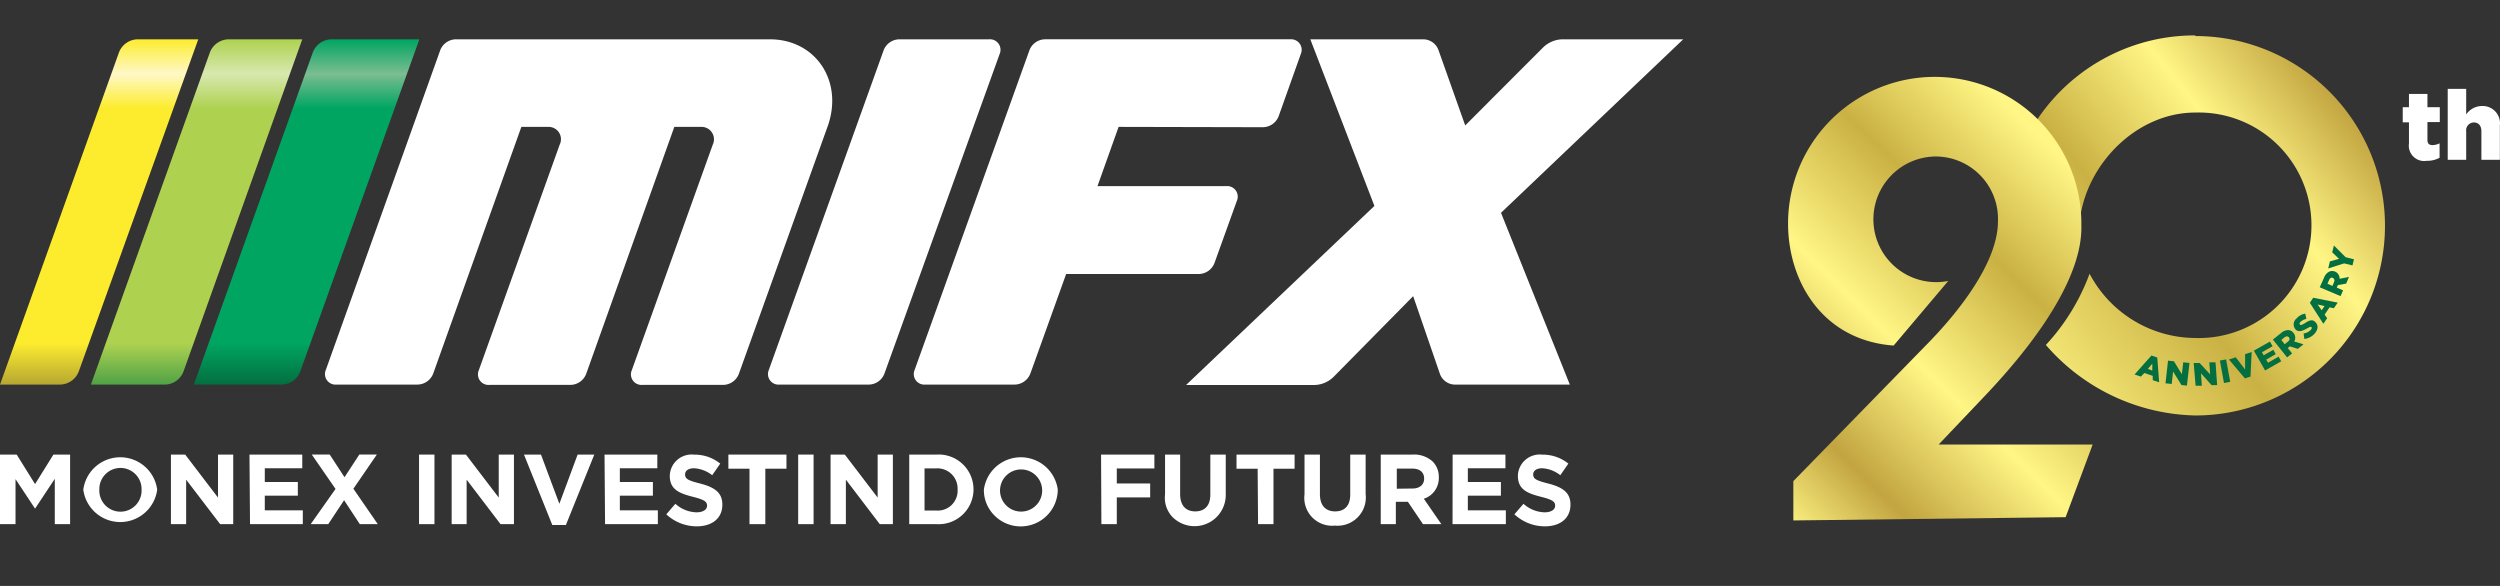
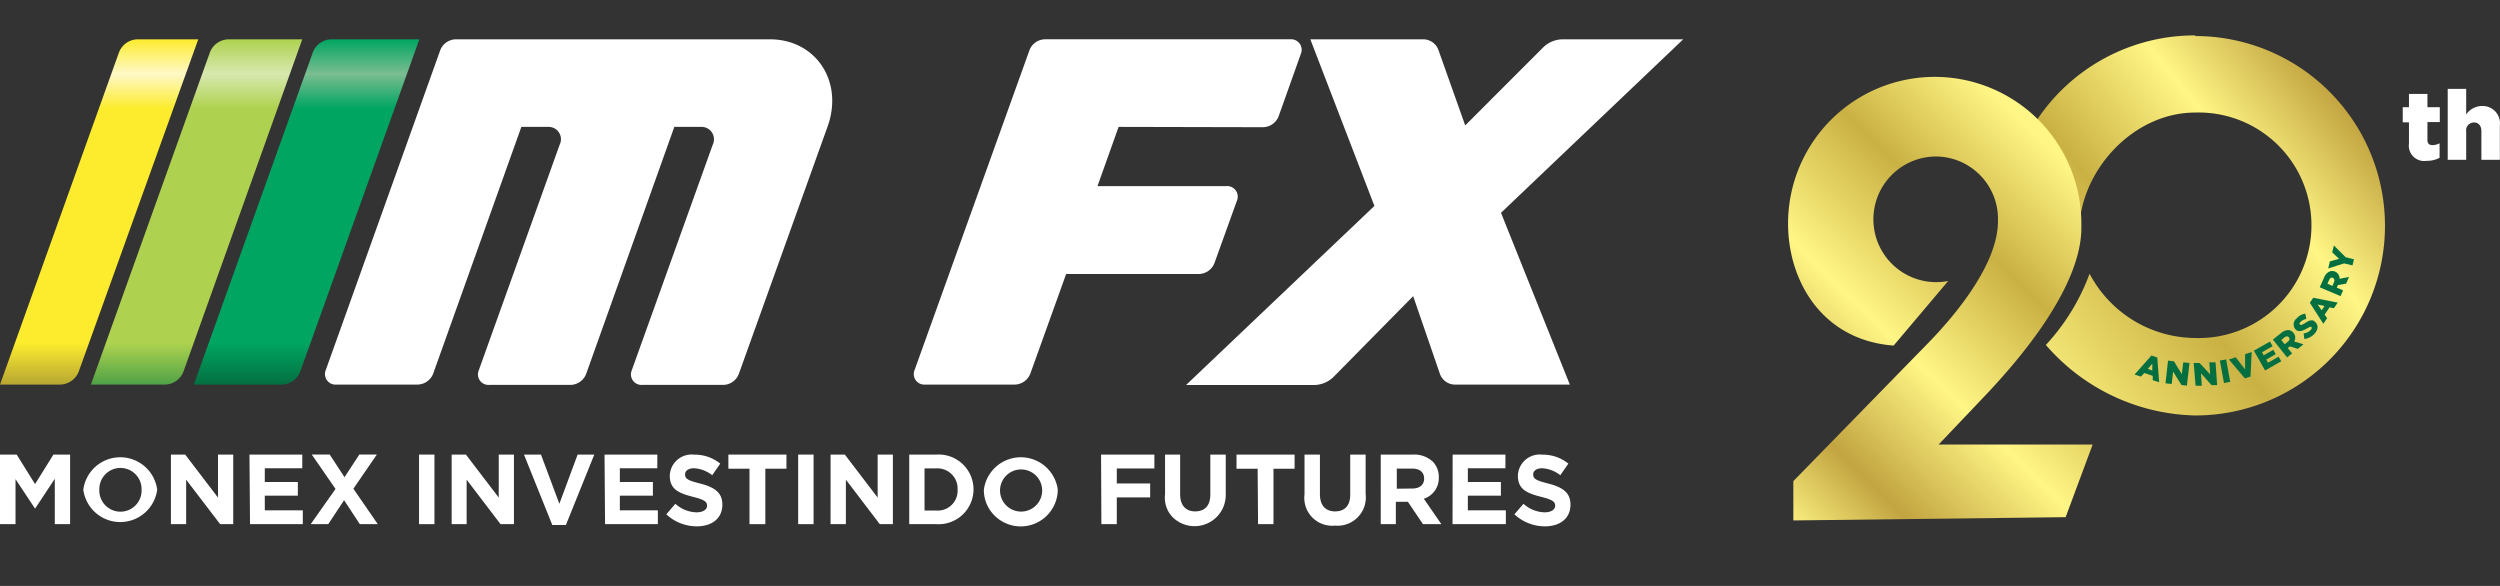
<svg xmlns="http://www.w3.org/2000/svg" width="182.84" height="42.851" viewBox="0 0 182.84 42.851">
  <rect x="0" y="0" width="182.84" height="42.851" fill="#333333" stroke="none" />
  <defs>
    <style>.a{fill:none;}.b{clip-path:url(#a);}.c{opacity:0.75;}.d{fill:url(#b);}.e{fill:url(#c);}.f{fill:#036f40;}.g{fill:#fff;}.h{fill:url(#d);}.i{fill:url(#e);}.j{fill:url(#f);}</style>
    <clipPath id="a" transform="translate(-0.17 2.104)">
      <rect class="a" width="183" height="37" />
    </clipPath>
    <linearGradient id="b" x1="147.117" y1="12.52" x2="176.565" y2="36.542" gradientTransform="matrix(1, 0, 0, -1, 0, 38)" gradientUnits="userSpaceOnUse">
      <stop offset="0" stop-color="#fff685" />
      <stop offset="0.36" stop-color="#cab143" />
      <stop offset="0.61" stop-color="#fff685" />
      <stop offset="0.83" stop-color="#c2a440" />
      <stop offset="1" stop-color="#fff685" />
    </linearGradient>
    <linearGradient id="c" x1="152.544" y1="26.948" x2="129.22" y2="3.005" gradientTransform="matrix(1, 0, 0, -1, 0, 38)" gradientUnits="userSpaceOnUse">
      <stop offset="0" stop-color="#fff685" />
      <stop offset="0.26" stop-color="#cab143" />
      <stop offset="0.54" stop-color="#fff685" />
      <stop offset="0.8" stop-color="#c2a440" />
      <stop offset="1" stop-color="#fff685" />
    </linearGradient>
    <linearGradient id="d" x1="22.593" y1="11.977" x2="22.593" y2="37.229" gradientTransform="matrix(1, 0, 0, -1, 0, 38)" gradientUnits="userSpaceOnUse">
      <stop offset="0" stop-color="#036f40" />
      <stop offset="0.12" stop-color="#00a562" />
      <stop offset="0.8" stop-color="#00a562" />
      <stop offset="0.9" stop-color="#7bbd91" />
      <stop offset="1" stop-color="#00a562" />
    </linearGradient>
    <linearGradient id="e" x1="14.548" y1="11.977" x2="14.548" y2="37.229" gradientTransform="matrix(1, 0, 0, -1, 0, 38)" gradientUnits="userSpaceOnUse">
      <stop offset="0" stop-color="#50a246" />
      <stop offset="0.12" stop-color="#aed250" />
      <stop offset="0.8" stop-color="#aed250" />
      <stop offset="0.9" stop-color="#d8e8af" />
      <stop offset="1" stop-color="#aed250" />
    </linearGradient>
    <linearGradient id="f" x1="7.421" y1="11.977" x2="7.421" y2="37.229" gradientTransform="matrix(1, 0, 0, -1, 0, 38)" gradientUnits="userSpaceOnUse">
      <stop offset="0" stop-color="#b7a732" />
      <stop offset="0.12" stop-color="#fdec2e" />
      <stop offset="0.8" stop-color="#fdec2e" />
      <stop offset="0.9" stop-color="#fef8c7" />
      <stop offset="1" stop-color="#fdec2e" />
    </linearGradient>
  </defs>
  <title>logo</title>
  <g class="b">
    <g class="c">
      <rect class="a" x="128.185" width="51.24" height="42.851" />
    </g>
    <path class="d" d="M160.731.485A13.872,13.872,0,0,0,148.006,19.972l3.089-5.943,1.127.771c.085-4.471,3.984-8.672,8.494-8.672a8.248,8.248,0,1,1,0,16.488,8.797,8.797,0,0,1-7.722-4.702,15.606,15.606,0,0,1-3.197,5.211,14.854,14.854,0,0,0,10.926,5.157,13.875,13.875,0,1,0,0-27.75Z" transform="translate(-0.17 2.104)" />
    <path class="e" d="M142.655,18.446a4.595,4.595,0,1,1-.996-9.104,4.565,4.565,0,0,1,4.633,4.741c0,3.006-2.888,6.66-5.25,9.05l-9.714,9.951v2.875l19.914-.239,1.976-5.311H141.953l3.552-3.739c7.173-7.623,6.887-11.485,6.887-12.426a10.725,10.725,0,0,0-21.45,0c0,4.247,2.532,8.541,7.721,8.926Z" transform="translate(-0.17 2.104)" />
    <path class="f" d="M157.519,23.896l.425.146.139,1.812-.471-.154v-.316l-.61-.208-.255.262-.463-.154Zm.062,1.102v-.509l-.325.385Z" transform="translate(-0.17 2.104)" />
    <path class="f" d="M158.731,24.273l.433.046.579.948.1-.871.456.046L160.114,26.1l-.402-.046-.61-.987-.1.91-.456-.046Z" transform="translate(-0.17 2.104)" />
    <path class="f" d="M160.608,24.443h.432l.772.833-.061-.879h.455l.116,1.665h-.409l-.772-.863.061.91h-.455Z" transform="translate(-0.17 2.104)" />
    <path class="f" d="M162.523,24.266l.455-.085.302,1.642-.456.085Z" transform="translate(-0.17 2.104)" />
    <path class="f" d="M163.187,24.189l.494-.162.687.894V23.796l.479-.154-.085,1.796-.409.131Z" transform="translate(-0.17 2.104)" />
-     <path class="f" d="M165.009,23.541l1.174-.663.193.339-.772.439.123.224.703-.401.177.316-.695.401.132.231.772-.447.193.339-1.181.671Z" transform="translate(-0.17 2.104)" />
+     <path class="f" d="M165.009,23.541l1.174-.663.193.339-.772.439.123.224.703-.401.177.316-.695.401.132.231.772-.447.193.339-1.181.671" transform="translate(-0.17 2.104)" />
    <path class="f" d="M166.399,22.732l.618-.493a.772.772,0,0,1,.54-.2.503.503,0,0,1,.201.07.489.489,0,0,1,.154.146h0a.531.531,0,0,1,.121.301.545.545,0,0,1-.074.316l.679.208-.417.332-.579-.185-.154.123.316.393-.363.293Zm1.104.146c.124-.1.147-.216.07-.308-.085-.1-.201-.092-.325,0l-.231.193.247.308Z" transform="translate(-0.17 2.104)" />
    <path class="f" d="M168.7,22.685l-.054-.401a.871.871,0,0,0,.517-.254c.085-.092.101-.17.046-.216s-.115,0-.308.1-.564.332-.819.1a.558.558,0,0,1-.162-.428.542.542,0,0,1,.065-.225.56.56,0,0,1,.151-.179,1.028,1.028,0,0,1,.633-.347l.078.386a.837.837,0,0,0-.441.231c-.077.085-.077.154,0,.193.055.054.116,0,.317-.1.324-.224.571-.316.772-.1.255.239.216.57-.062.871a1.185,1.185,0,0,1-.733.37Z" transform="translate(-0.17 2.104)" />
    <path class="f" d="M169.102,20.042l.247-.37,1.791.355-.278.409-.317-.062-.362.532.185.262-.278.409Zm1.073.239-.502-.116.293.424Z" transform="translate(-0.17 2.104)" />
    <path class="f" d="M169.827,18.908l.324-.725a.773.773,0,0,1,.379-.424.526.526,0,0,1,.417,0h0a.549.549,0,0,1,.332.524l.687-.131-.208.486-.603.108-.085.185.464.2-.186.424Zm1.043-.378a.23.23,0,0,0-.078-.308c-.115-.054-.216,0-.278.146l-.123.278.363.162Z" transform="translate(-0.17 2.104)" />
    <path class="f" d="M171.611,17.159l-1.166.37.123-.516.672-.185-.502-.478.124-.501.857.856.61.154-.108.447Z" transform="translate(-0.17 2.104)" />
    <path class="g" d="M176.352,8.387V6.845h-.456v-1.11h.456V4.764h1.351v.971h.904V6.822h-.904V8.124c0,.27.124.385.371.385a1.218,1.218,0,0,0,.517-.131v1.056a1.909,1.909,0,0,1-.942.224,1.125,1.125,0,0,1-1.297-1.272Z" transform="translate(-0.17 2.104)" />
    <path class="g" d="M179.186,4.394h1.351V6.267a1.405,1.405,0,0,1,1.151-.617A1.264,1.264,0,0,1,183,7.069V9.582h-1.351V7.5c0-.424-.224-.647-.541-.647a.572.572,0,0,0-.238.05.588.588,0,0,0-.196.144.57.57,0,0,0-.137.454V9.582h-1.351Z" transform="translate(-0.17 2.104)" />
-     <path class="g" d="M65.981.771h6.525A.771.771,0,0,1,73.278,1.85L64.861,25.199a1.243,1.243,0,0,1-1.166.825H57.17a.771.771,0,0,1-.772-1.071l8.409-23.41A1.251,1.251,0,0,1,65.981.771" transform="translate(-0.17 2.104)" />
    <path class="g" d="M81.98,7.176l-1.544,4.332h9.42a.771.771,0,0,1,.772,1.079l-1.629,4.525a1.25,1.25,0,0,1-1.166.825h-9.69l-2.61,7.261a1.251,1.251,0,0,1-1.166.825H67.834a.771.771,0,0,1-.772-1.071L75.47,1.541a1.243,1.243,0,0,1,1.166-.771H94.535a.771.771,0,0,1,.772,1.071L93.693,6.375a1.25,1.25,0,0,1-1.166.825Z" transform="translate(-0.17 2.104)" />
    <path class="g" d="M32.377,1.542l-8.378,23.41a.771.771,0,0,0,.772,1.071h5.915a1.25,1.25,0,0,0,1.174-.825l6.44-18.022H40.26a.902.902,0,0,1,.842,1.303L35.187,24.975a.771.771,0,0,0,.772,1.071h5.922a1.251,1.251,0,0,0,1.166-.825l6.44-18.045h1.961a.909.909,0,0,1,.849,1.303L46.376,24.975a.771.771,0,0,0,.772,1.071h5.899a1.243,1.243,0,0,0,1.166-.825l6.486-18.076C61.88,3.854,59.842.771,56.468.771H33.55a1.251,1.251,0,0,0-1.174.771" transform="translate(-0.17 2.104)" />
    <path class="g" d="M109.947,13.459l5.034,12.565h-8.362a1.182,1.182,0,0,1-1.135-.771l-1.961-5.697-5.799,5.881a2.064,2.064,0,0,1-1.467.617h-9.343L100.689,12.957,96.002.771h8.239a1.19,1.19,0,0,1,1.127.771l1.961,5.527,5.707-5.712a2.087,2.087,0,0,1,1.467-.586h8.771Z" transform="translate(-0.17 2.104)" />
    <path class="h" d="M14.347,26.023,23.049,1.727A1.475,1.475,0,0,1,24.4.771h6.44L22.138,25.044a1.475,1.475,0,0,1-1.343.979Z" transform="translate(-0.17 2.104)" />
    <path class="i" d="M6.818,26.023,15.521,1.727A1.49,1.49,0,0,1,16.872.771h5.405L13.598,25.044a1.475,1.475,0,0,1-1.351.979Z" transform="translate(-0.17 2.104)" />
    <path class="j" d="M.17,26.023,8.872,1.727A1.49,1.49,0,0,1,10.223.771h4.448L5.938,25.044a1.49,1.49,0,0,1-1.351.979Z" transform="translate(-0.17 2.104)" />
    <path class="g" d="M.17,31.142H1.39L2.734,33.3l1.343-2.158h1.22v5.088h-1.12V32.914L2.734,35.096,1.305,32.938v3.292H.17Z" transform="translate(-0.17 2.104)" />
    <path class="g" d="M6.262,33.708a2.726,2.726,0,0,1,5.405,0,2.726,2.726,0,0,1-5.405,0Zm4.262,0a1.545,1.545,0,1,0-3.089-.008h0a1.546,1.546,0,1,0,3.089.008Z" transform="translate(-0.17 2.104)" />
    <path class="g" d="M12.671,31.142h1.042l2.401,3.145v-3.145H17.227v5.088H16.27l-2.486-3.253v3.253H12.671Z" transform="translate(-0.17 2.104)" />
    <path class="g" d="M18.416,31.142h3.861v1.002H19.536v1.002h2.417v1.002H19.536v1.071h2.78v1.01H18.455Z" transform="translate(-0.17 2.104)" />
    <path class="g" d="M24.709,33.654l-1.737-2.513h1.313l1.081,1.657,1.081-1.657h1.282l-1.714,2.498,1.784,2.59H26.485l-1.15-1.75-1.158,1.75H22.894Z" transform="translate(-0.17 2.104)" />
    <path class="g" d="M30.817,31.142h1.127v5.088H30.817Z" transform="translate(-0.17 2.104)" />
    <path class="g" d="M33.203,31.142h1.042l2.401,3.145v-3.145h1.112v5.088h-.981l-2.479-3.253v3.253H33.203Z" transform="translate(-0.17 2.104)" />
    <path class="g" d="M38.492,31.142h1.243l1.344,3.6,1.336-3.6h1.22l-2.077,5.149h-.996Z" transform="translate(-0.17 2.104)" />
    <path class="g" d="M44.383,31.142h3.861v1.002H45.503v1.002H47.92v1.002H45.503v1.071h2.78v1.01H44.422Z" transform="translate(-0.17 2.104)" />
    <path class="g" d="M48.901,35.512l.664-.771a2.381,2.381,0,0,0,1.544.624c.463,0,.772-.185.772-.486,0-.285-.178-.432-1.027-.647-1.035-.262-1.699-.547-1.699-1.542a1.598,1.598,0,0,1,1.791-1.542,2.953,2.953,0,0,1,1.899.655l-.587.848a2.373,2.373,0,0,0-1.328-.509c-.432,0-.656.2-.656.447,0,.331.216.447,1.104.671,1.035.27,1.622.647,1.622,1.542,0,1.018-.772,1.588-1.876,1.588a3.269,3.269,0,0,1-2.224-.879Z" transform="translate(-0.17 2.104)" />
    <path class="g" d="M54.985,32.175H53.441V31.142h4.247v1.033H56.143v4.055H54.985Z" transform="translate(-0.17 2.104)" />
    <path class="g" d="M58.545,31.142H59.672v5.088H58.545Z" transform="translate(-0.17 2.104)" />
    <path class="g" d="M60.915,31.142h1.042l2.401,3.145v-3.145H65.471v5.088h-.958l-2.479-3.253v3.253h-1.12Z" transform="translate(-0.17 2.104)" />
    <path class="g" d="M66.668,31.142H68.66a2.549,2.549,0,1,1,0,5.088H66.668ZM68.66,35.235a1.45,1.45,0,0,0,1.544-1.542h0A1.474,1.474,0,0,0,68.66,32.151h-.873v3.083Z" transform="translate(-0.17 2.104)" />
    <path class="g" d="M72.127,33.708a2.726,2.726,0,0,1,5.405,0,2.71,2.71,0,0,1-5.21,1.023A2.616,2.616,0,0,1,72.127,33.708Zm4.262,0a1.541,1.541,0,1,0-.099.609,1.54,1.54,0,0,0,.099-.609Z" transform="translate(-0.17 2.104)" />
    <path class="g" d="M80.698,31.142h3.899v1.018H81.848v1.095h2.44v1.018h-2.44v1.958H80.721Z" transform="translate(-0.17 2.104)" />
    <path class="g" d="M85.377,34.063V31.142h1.104v2.891c0,.833.417,1.264,1.104,1.264s1.104-.416,1.104-1.226V31.142h1.127v2.883A2.282,2.282,0,0,1,85.932,35.72a2.033,2.033,0,0,1-.555-1.657Z" transform="translate(-0.17 2.104)" />
    <path class="g" d="M92.149,32.175H90.604V31.142h4.247v1.033H93.307v4.055H92.18Z" transform="translate(-0.17 2.104)" />
    <path class="g" d="M95.577,34.063V31.142h1.127v2.891c0,.833.417,1.264,1.112,1.264s1.104-.416,1.104-1.226V31.142h1.127v2.883a2.069,2.069,0,0,1-2.247,2.312,2.036,2.036,0,0,1-2.224-2.274Z" transform="translate(-0.17 2.104)" />
    <path class="g" d="M101.152,31.142h2.317a2.015,2.015,0,0,1,1.49.516,1.604,1.604,0,0,1,.44,1.172h0a1.582,1.582,0,0,1-1.096,1.542l1.281,1.858h-1.343l-1.104-1.634h-.881v1.634h-1.104Zm2.317,2.482c.548,0,.857-.293.857-.725,0-.478-.332-.732-.88-.732h-1.12v1.472Z" transform="translate(-0.17 2.104)" />
    <path class="g" d="M106.41,31.142h3.861v1.002h-2.749v1.002h2.417v1.002h-2.417v1.071h2.78v1.01h-3.899Z" transform="translate(-0.17 2.104)" />
    <path class="g" d="M110.928,35.512l.664-.771a2.38,2.38,0,0,0,1.544.624c.463,0,.772-.185.772-.486,0-.285-.177-.432-1.027-.647-1.035-.262-1.699-.547-1.699-1.542a1.598,1.598,0,0,1,1.792-1.542,2.953,2.953,0,0,1,1.899.655l-.587.848a2.37,2.37,0,0,0-1.328-.509c-.432,0-.656.2-.656.447,0,.331.216.447,1.104.671,1.035.27,1.622.647,1.622,1.542,0,1.018-.772,1.588-1.877,1.588a3.268,3.268,0,0,1-2.223-.879Z" transform="translate(-0.17 2.104)" />
  </g>
</svg>